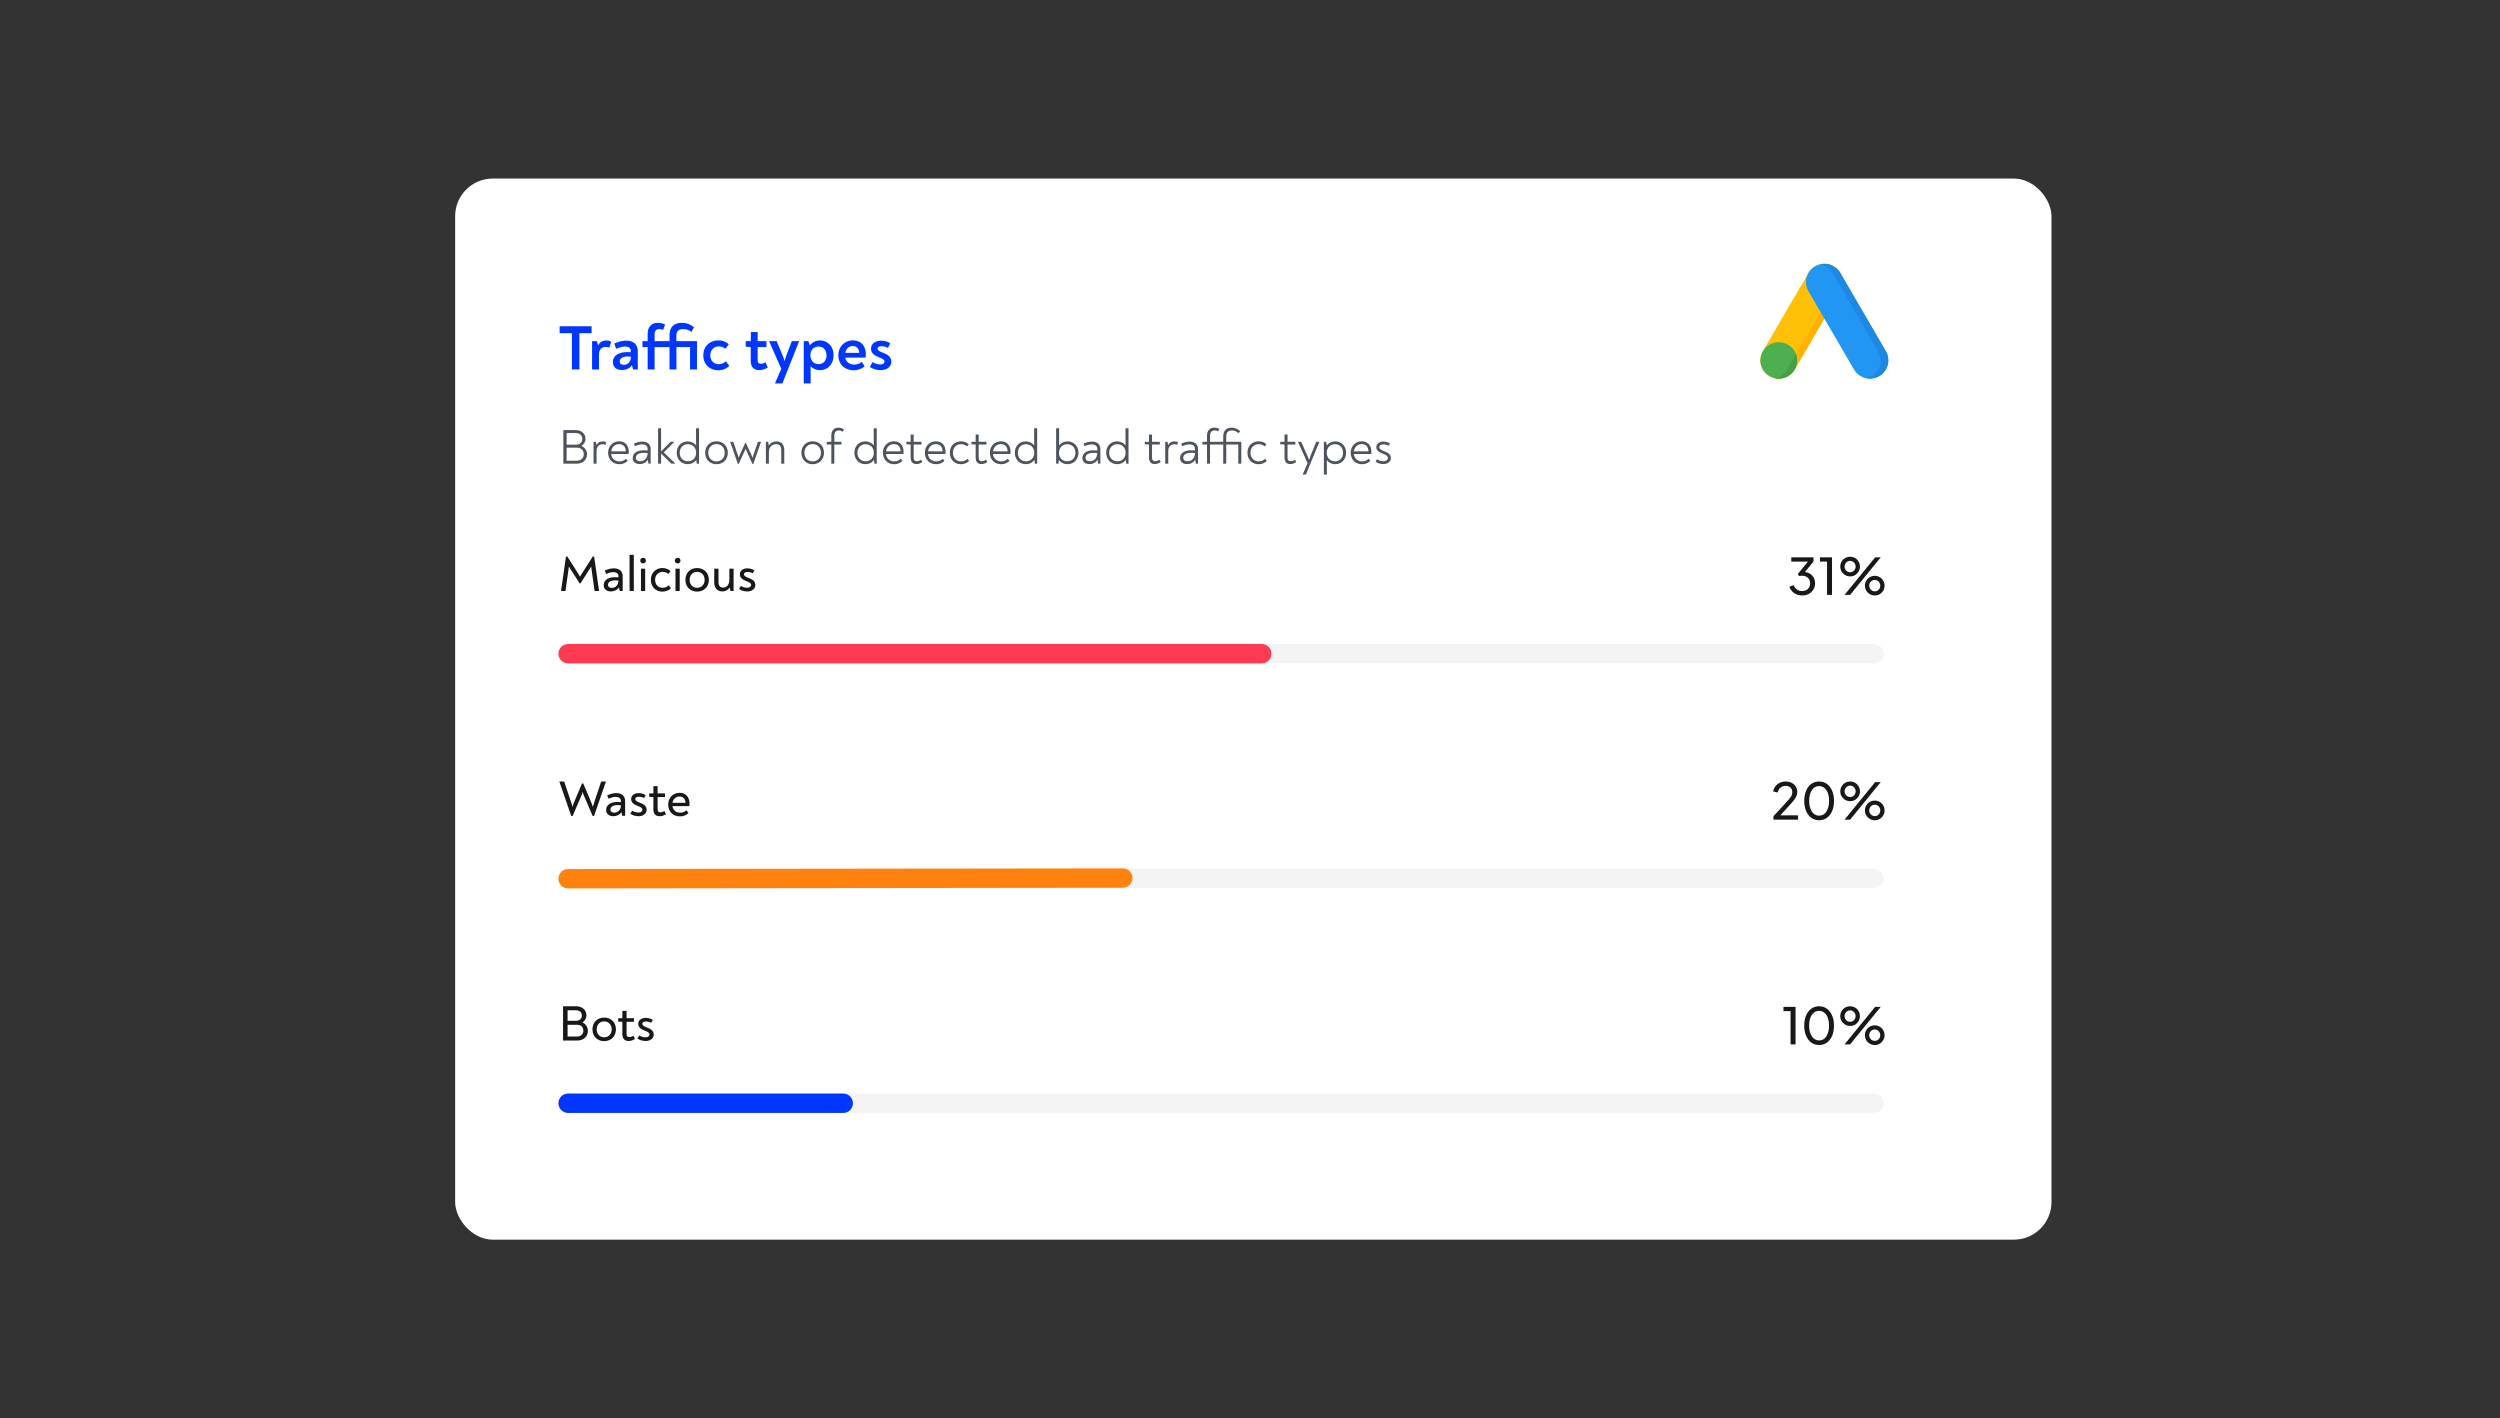
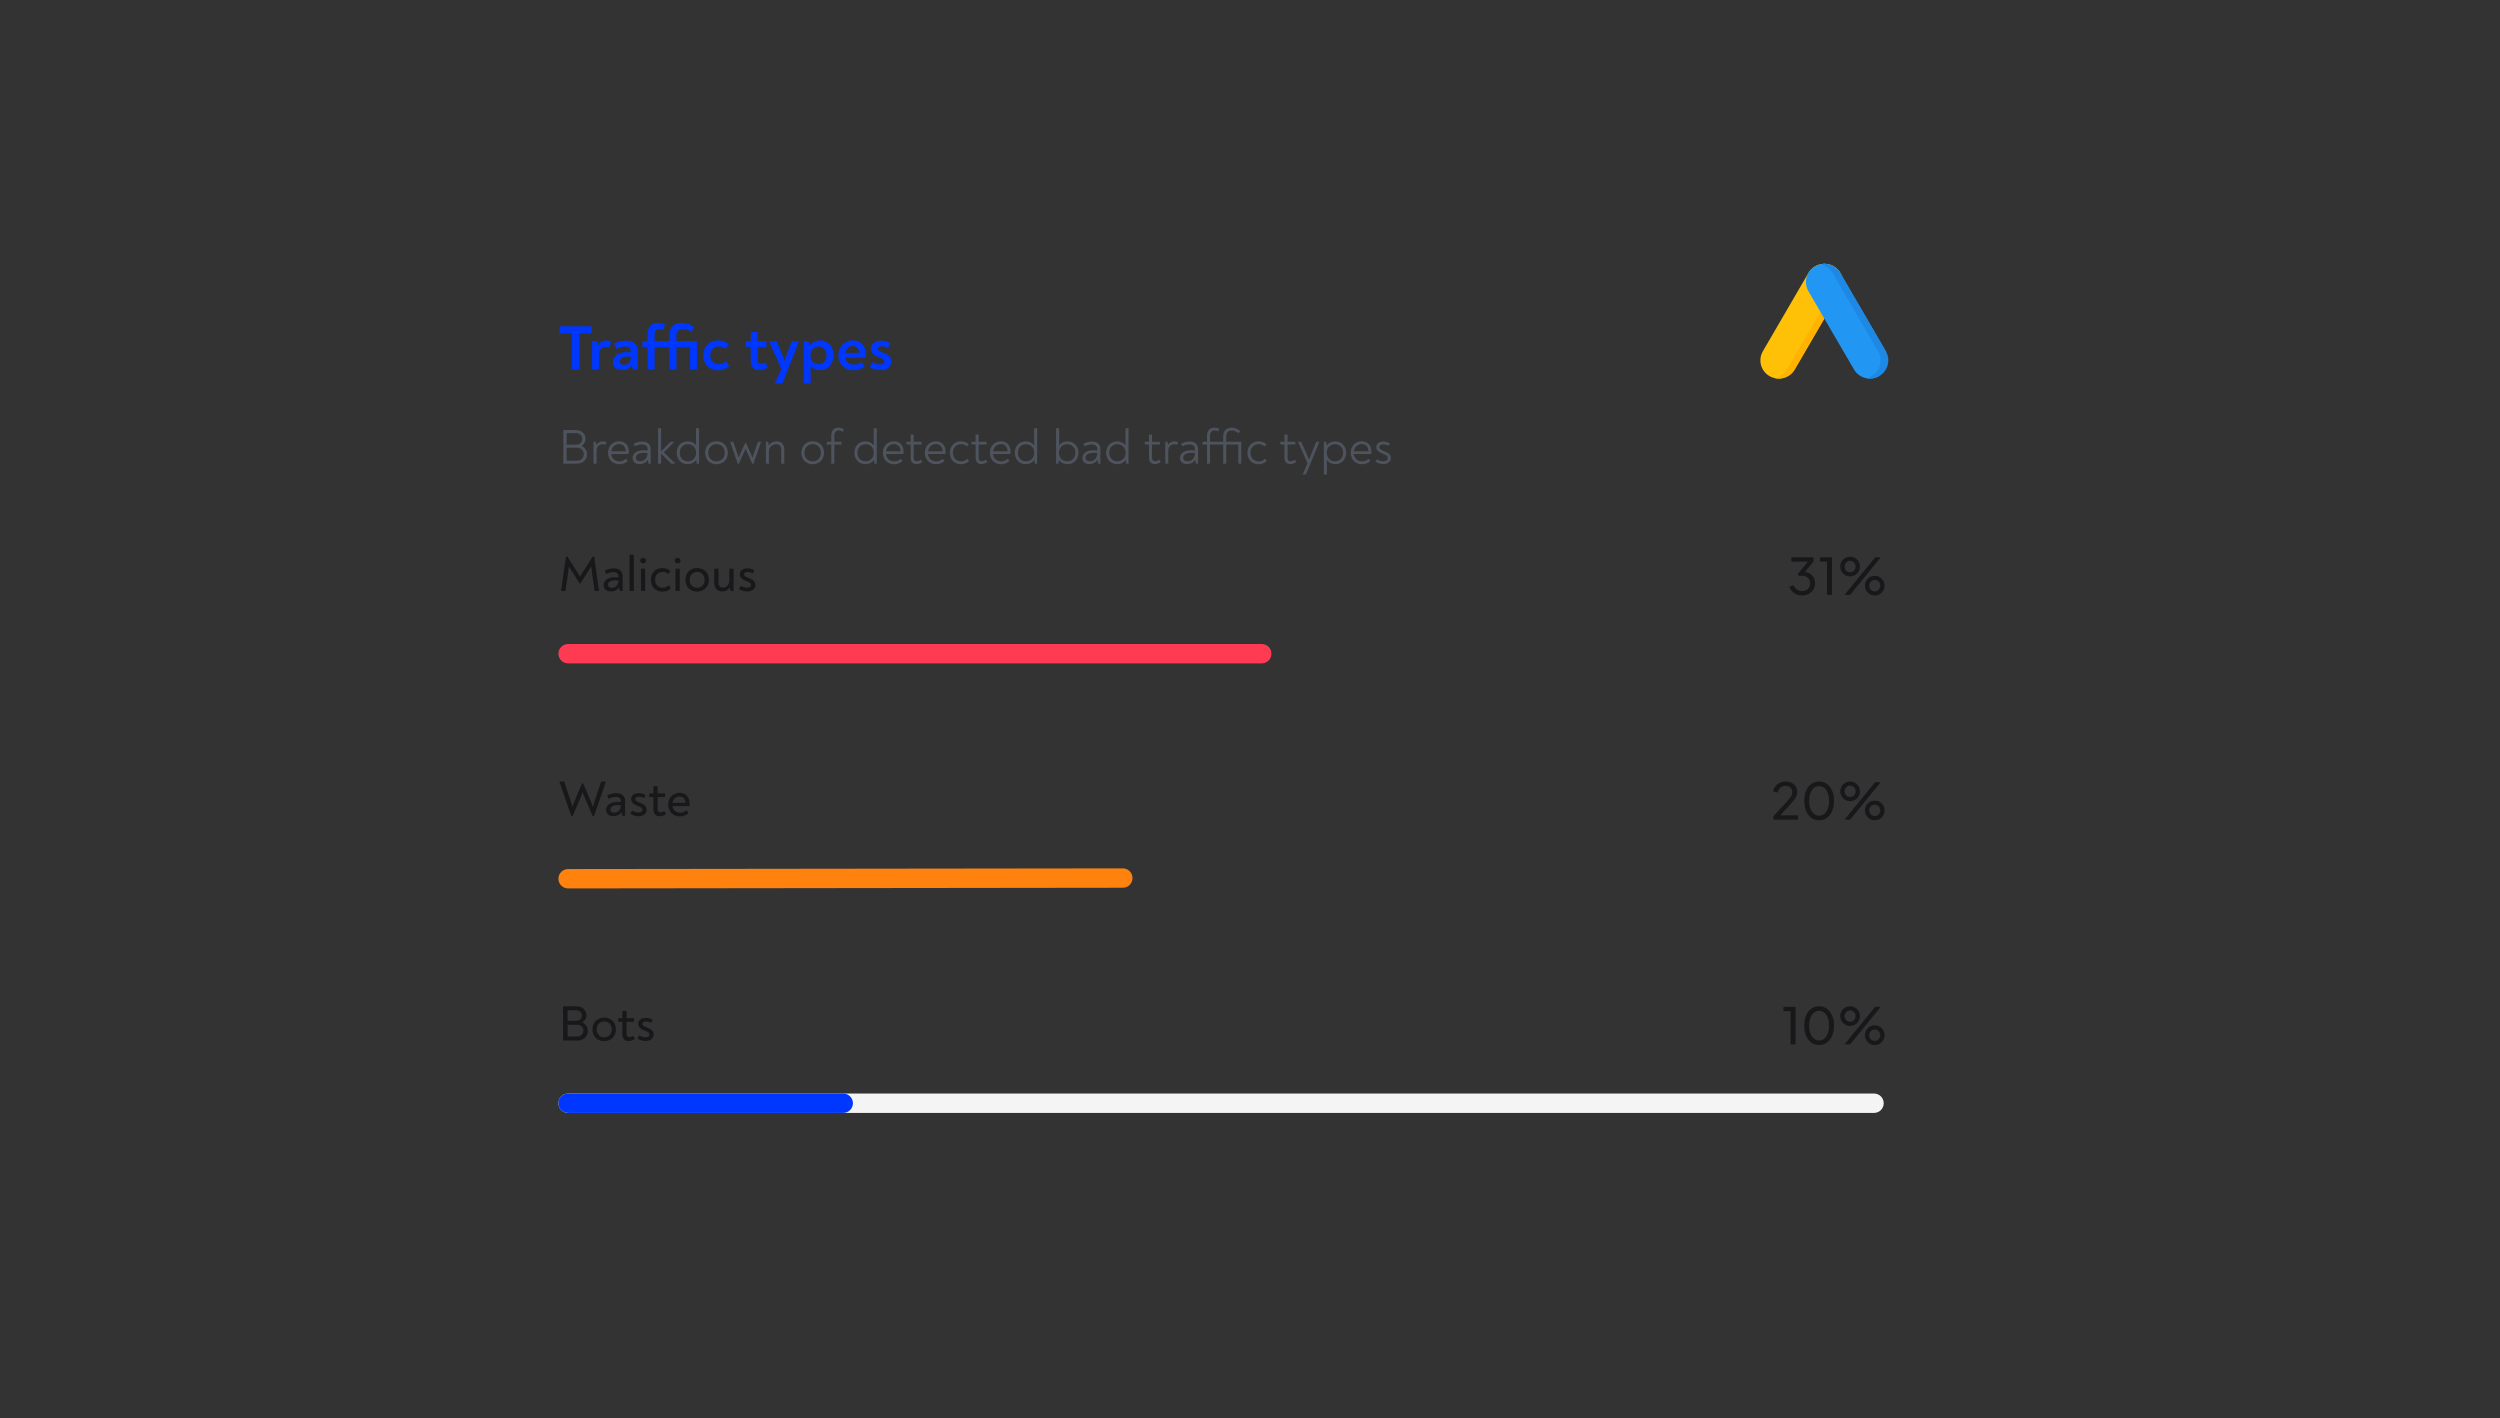
<svg xmlns="http://www.w3.org/2000/svg" width="379" height="215" viewBox="0 0 379 215" fill="none">
  <rect x="0" y="0" width="379" height="215" fill="#333333" stroke="none" />
-   <rect x="69" y="27.07" width="242.004" height="160.862" rx="5.705" fill="white" />
  <path d="M277.965 40.371C276.632 39.608 274.927 40.06 274.158 41.382L267.249 53.25C266.479 54.572 266.936 56.262 268.269 57.025C269.602 57.789 271.307 57.336 272.076 56.014L278.985 44.146C279.755 42.825 279.298 41.134 277.965 40.371Z" fill="#FFC107" />
  <path d="M277.965 40.371C277.342 40.014 276.638 39.923 275.987 40.062C276.263 40.121 276.536 40.223 276.794 40.371C278.127 41.134 278.584 42.824 277.814 44.146L270.905 56.014C270.495 56.718 269.82 57.176 269.076 57.334C270.227 57.58 271.456 57.079 272.076 56.014L278.985 44.146C279.754 42.824 279.298 41.134 277.965 40.371Z" fill="#FFB300" />
-   <path d="M269.659 57.397C271.197 57.397 272.443 56.161 272.443 54.636C272.443 53.111 271.197 51.875 269.659 51.875C268.122 51.875 266.875 53.111 266.875 54.636C266.875 56.161 268.122 57.397 269.659 57.397Z" fill="#4CAF50" />
-   <path d="M269.077 57.334C269.076 57.334 269.076 57.335 269.076 57.335C269.264 57.375 269.459 57.396 269.659 57.396C271.197 57.396 272.443 56.16 272.443 54.635C272.443 54.296 272.382 53.972 272.269 53.672L270.906 56.014C270.496 56.718 269.82 57.175 269.077 57.334Z" fill="#43A047" />
-   <path d="M285.891 53.25L278.982 41.382C278.213 40.06 276.508 39.608 275.175 40.371C273.842 41.134 273.385 42.825 274.155 44.146L281.064 56.014C281.834 57.336 283.538 57.789 284.871 57.025C286.204 56.262 286.661 54.572 285.891 53.25Z" fill="#2196F3" />
+   <path d="M285.891 53.25L278.982 41.382C278.213 40.06 276.508 39.608 275.175 40.371C273.842 41.134 273.385 42.825 274.155 44.146L281.064 56.014C281.834 57.336 283.538 57.789 284.871 57.025Z" fill="#2196F3" />
  <path d="M285.897 53.249L278.988 41.382C278.368 40.316 277.14 39.816 275.988 40.062C276.732 40.22 277.407 40.678 277.817 41.382L284.726 53.249C285.496 54.571 285.039 56.262 283.706 57.025C283.448 57.173 283.175 57.275 282.899 57.334C283.55 57.472 284.254 57.381 284.877 57.025C286.21 56.262 286.666 54.571 285.897 53.249Z" fill="#1E88E5" />
  <path d="M89.684 49.462H84.839V50.512H86.698V56.012H87.835V50.512H89.684V49.462ZM91.917 51.619C91.359 51.619 90.925 51.87 90.675 52.351L90.472 51.716H89.76V56.012H90.81V53.671C90.81 52.987 91.224 52.592 91.831 52.592C92.052 52.592 92.225 52.631 92.389 52.689L92.659 51.802C92.457 51.687 92.216 51.619 91.917 51.619ZM94.917 51.639C94.339 51.639 93.751 51.793 93.116 52.082L93.414 52.881C93.858 52.669 94.329 52.534 94.753 52.534C95.302 52.534 95.63 52.756 95.63 53.199V53.392C95.476 53.382 95.312 53.373 95.09 53.373C93.78 53.373 92.913 53.912 92.913 54.894C92.913 55.655 93.472 56.098 94.262 56.098C94.965 56.098 95.476 55.819 95.794 55.366L95.986 56.012H96.689V53.238C96.689 52.197 96.015 51.639 94.917 51.639ZM94.57 55.309C94.185 55.309 93.954 55.126 93.954 54.788C93.954 54.316 94.397 54.047 95.158 54.047C95.35 54.047 95.485 54.056 95.659 54.076C95.639 54.856 95.187 55.309 94.57 55.309ZM105.661 51.716H102.54V50.849C102.54 50.155 102.954 49.886 103.57 49.886C104.091 49.886 104.437 50.049 104.813 50.319L105.218 49.616C104.678 49.173 104.12 48.942 103.368 48.942C102.164 48.942 101.5 49.597 101.5 50.791V51.716H99.236V50.637C99.236 50.146 99.506 49.886 99.939 49.886C100.17 49.886 100.344 49.924 100.536 50.001L100.835 49.192C100.43 49.009 100.122 48.942 99.718 48.942C98.735 48.942 98.186 49.606 98.186 50.579V51.716H97.396V52.611H98.186V56.012H99.236V52.611H101.5V56.012H102.549V52.611H104.611V56.012H105.661V51.716ZM108.835 56.137C109.596 56.137 110.087 55.915 110.569 55.472L110.039 54.769C109.721 55.068 109.403 55.212 108.941 55.212C108.247 55.212 107.679 54.711 107.679 53.864C107.679 53.045 108.238 52.515 108.96 52.515C109.374 52.515 109.663 52.621 109.971 52.881L110.482 52.178C110.029 51.783 109.509 51.6 108.883 51.6C107.65 51.6 106.619 52.457 106.619 53.864C106.619 55.366 107.746 56.137 108.835 56.137ZM115.091 56.108C115.583 56.108 115.997 55.964 116.392 55.713L116.055 54.923C115.814 55.077 115.583 55.145 115.332 55.145C115.053 55.145 114.86 55.02 114.86 54.596V52.611H116.19V51.716H114.86V50.338H113.839L113.81 51.716H113.049V52.554L113.81 52.611V54.702C113.81 55.665 114.321 56.108 115.091 56.108ZM120.042 51.716L119.204 53.912C119.117 54.172 119.03 54.432 118.944 54.75C118.857 54.432 118.761 54.172 118.655 53.912L117.74 51.716H116.603V51.745L118.443 55.906L117.489 58.112V58.131H118.607L121.14 51.745V51.716H120.042ZM124.321 51.61C123.656 51.61 123.117 51.899 122.761 52.371L122.558 51.716H121.846V58.131H122.895V56.541C122.895 56.166 122.895 55.819 122.876 55.52C123.223 55.886 123.724 56.118 124.321 56.118C125.515 56.118 126.373 55.183 126.373 53.844C126.373 52.554 125.506 51.61 124.321 51.61ZM124.1 55.203C123.367 55.203 122.857 54.663 122.857 53.854C122.857 53.064 123.358 52.534 124.1 52.534C124.822 52.534 125.304 53.074 125.304 53.873C125.304 54.654 124.822 55.203 124.1 55.203ZM129.304 51.6C128.003 51.6 127.088 52.592 127.088 53.854C127.088 55.203 128.032 56.137 129.41 56.137C130.074 56.137 130.594 55.935 131.086 55.54L130.642 54.865C130.344 55.126 129.997 55.27 129.506 55.27C128.812 55.27 128.273 54.904 128.138 54.211H131.22C131.24 54.037 131.259 53.864 131.259 53.71C131.259 52.419 130.517 51.6 129.304 51.6ZM129.284 52.457C129.833 52.457 130.238 52.814 130.267 53.498H128.148C128.263 52.833 128.716 52.457 129.284 52.457ZM133.532 56.108C134.476 56.108 135.121 55.607 135.121 54.808C135.121 54.095 134.582 53.739 133.83 53.459C133.368 53.295 133.05 53.132 133.05 52.852C133.05 52.583 133.329 52.486 133.657 52.486C133.946 52.486 134.293 52.573 134.611 52.737L134.977 52.034C134.514 51.764 134.061 51.648 133.57 51.648C132.751 51.648 132.048 52.062 132.048 52.852C132.048 53.556 132.578 53.912 133.262 54.172C133.686 54.336 134.09 54.49 134.09 54.808C134.09 55.077 133.84 55.251 133.455 55.251C133.05 55.251 132.646 55.126 132.279 54.894L131.865 55.636C132.366 55.954 132.896 56.108 133.532 56.108Z" fill="#0037FF" />
  <path d="M88.147 67.596C88.514 67.379 88.762 67.004 88.762 66.517C88.762 65.738 88.118 65.198 87.308 65.198H85.405V70.293H87.443C88.335 70.293 88.994 69.716 88.994 68.877C88.994 68.308 88.657 67.813 88.147 67.596ZM85.9 65.648H87.278C87.84 65.648 88.275 65.978 88.275 66.517C88.275 67.094 87.9 67.416 87.293 67.416H85.9V65.648ZM87.421 69.844H85.9V67.866H87.458C88.065 67.866 88.5 68.263 88.5 68.847C88.5 69.461 88.043 69.844 87.421 69.844ZM91.382 66.914C90.918 66.914 90.603 67.124 90.416 67.469L90.326 66.982H89.981V70.293H90.439V68.375C90.439 67.731 90.806 67.349 91.345 67.349C91.532 67.349 91.66 67.386 91.787 67.431L91.922 67.026C91.772 66.959 91.592 66.914 91.382 66.914ZM93.856 66.899C92.875 66.899 92.185 67.671 92.185 68.63C92.185 69.656 92.89 70.375 93.894 70.375C94.418 70.375 94.823 70.196 95.16 69.873L94.897 69.544C94.643 69.806 94.351 69.948 93.886 69.948C93.264 69.948 92.725 69.529 92.65 68.825H95.302C95.317 68.712 95.325 68.607 95.325 68.502C95.325 67.536 94.778 66.899 93.856 66.899ZM93.849 67.326C94.455 67.326 94.86 67.716 94.875 68.42H92.665C92.755 67.761 93.234 67.326 93.849 67.326ZM97.385 66.944C96.965 66.944 96.538 67.049 96.088 67.259L96.246 67.648C96.613 67.476 96.98 67.371 97.34 67.371C97.849 67.371 98.179 67.603 98.179 68.068V68.293C98.006 68.27 97.819 68.263 97.572 68.263C96.598 68.263 95.916 68.69 95.916 69.431C95.916 70.001 96.328 70.353 96.972 70.353C97.557 70.353 97.984 70.091 98.224 69.694L98.306 70.293H98.643V68.09C98.643 67.341 98.141 66.944 97.385 66.944ZM97.047 69.926C96.635 69.926 96.396 69.731 96.396 69.401C96.396 68.915 96.86 68.645 97.639 68.645C97.857 68.645 97.999 68.652 98.179 68.675C98.156 69.431 97.729 69.926 97.047 69.926ZM100.632 68.585L102.206 67.004V66.982H101.651L100.22 68.435V64.921H99.763V70.293H100.22V68.757L101.786 70.293H102.356V70.255L100.632 68.585ZM105.518 64.921V66.644C105.518 66.959 105.526 67.259 105.533 67.543C105.264 67.154 104.792 66.914 104.252 66.914C103.278 66.914 102.589 67.641 102.589 68.622C102.589 69.634 103.271 70.368 104.252 70.368C104.829 70.368 105.286 70.113 105.556 69.701L105.623 70.293H105.975V64.921H105.518ZM104.282 69.933C103.548 69.933 103.046 69.394 103.046 68.637C103.046 67.881 103.548 67.341 104.282 67.341C105.031 67.341 105.533 67.888 105.533 68.637C105.533 69.386 105.046 69.933 104.282 69.933ZM108.614 70.375C109.625 70.375 110.337 69.656 110.337 68.637C110.337 67.618 109.625 66.899 108.614 66.899C107.617 66.899 106.906 67.618 106.906 68.637C106.906 69.656 107.617 70.375 108.614 70.375ZM108.614 69.948C107.88 69.948 107.37 69.409 107.37 68.637C107.37 67.873 107.88 67.326 108.614 67.326C109.363 67.326 109.872 67.873 109.872 68.637C109.872 69.409 109.356 69.948 108.614 69.948ZM114.901 66.982L114.22 68.959C114.167 69.102 114.13 69.237 114.085 69.394C114.032 69.237 113.98 69.109 113.912 68.974L113.088 67.161H112.976L112.144 68.982C112.084 69.117 112.032 69.237 111.98 69.394C111.935 69.229 111.897 69.109 111.852 68.967L111.163 66.982H110.698V66.997L111.86 70.33H111.995L113.036 68.038L114.062 70.33H114.205L115.366 66.997V66.982H114.901ZM117.719 66.914C117.157 66.914 116.752 67.191 116.557 67.543L116.452 66.982H116.108V70.293H116.565V68.51C116.565 67.821 117.007 67.341 117.674 67.341C118.228 67.341 118.438 67.701 118.438 68.263V70.293H118.895V68.27C118.895 67.409 118.49 66.914 117.719 66.914ZM123.195 70.375C124.206 70.375 124.918 69.656 124.918 68.637C124.918 67.618 124.206 66.899 123.195 66.899C122.199 66.899 121.487 67.618 121.487 68.637C121.487 69.656 122.199 70.375 123.195 70.375ZM123.195 69.948C122.461 69.948 121.951 69.409 121.951 68.637C121.951 67.873 122.461 67.326 123.195 67.326C123.944 67.326 124.454 67.873 124.454 68.637C124.454 69.409 123.937 69.948 123.195 69.948ZM126.027 70.293H126.484V67.386H127.57V66.982H126.484V66.03C126.484 65.521 126.746 65.258 127.151 65.258C127.39 65.258 127.555 65.326 127.743 65.453L127.952 65.124C127.698 64.936 127.45 64.831 127.098 64.831C126.364 64.831 126.027 65.378 126.027 66.03V66.982H125.338V67.386H126.027V70.293ZM132.457 64.921V66.644C132.457 66.959 132.464 67.259 132.472 67.543C132.202 67.154 131.73 66.914 131.191 66.914C130.217 66.914 129.527 67.641 129.527 68.622C129.527 69.634 130.209 70.368 131.191 70.368C131.768 70.368 132.225 70.113 132.494 69.701L132.562 70.293H132.914V64.921H132.457ZM131.221 69.933C130.486 69.933 129.984 69.394 129.984 68.637C129.984 67.881 130.486 67.341 131.221 67.341C131.97 67.341 132.472 67.888 132.472 68.637C132.472 69.386 131.985 69.933 131.221 69.933ZM135.515 66.899C134.533 66.899 133.844 67.671 133.844 68.63C133.844 69.656 134.548 70.375 135.552 70.375C136.077 70.375 136.481 70.196 136.818 69.873L136.556 69.544C136.301 69.806 136.009 69.948 135.545 69.948C134.923 69.948 134.383 69.529 134.309 68.825H136.961C136.976 68.712 136.983 68.607 136.983 68.502C136.983 67.536 136.436 66.899 135.515 66.899ZM135.507 67.326C136.114 67.326 136.519 67.716 136.534 68.42H134.324C134.413 67.761 134.893 67.326 135.507 67.326ZM138.931 70.353C139.276 70.353 139.583 70.225 139.83 70.038L139.628 69.694C139.418 69.844 139.208 69.918 138.976 69.918C138.684 69.918 138.512 69.776 138.512 69.356V67.386H139.695V66.982H138.512V65.88H138.055V66.982H137.41V67.356L138.055 67.386V69.356C138.055 70.038 138.392 70.353 138.931 70.353ZM141.88 66.899C140.898 66.899 140.209 67.671 140.209 68.63C140.209 69.656 140.913 70.375 141.917 70.375C142.442 70.375 142.846 70.196 143.183 69.873L142.921 69.544C142.667 69.806 142.374 69.948 141.91 69.948C141.288 69.948 140.749 69.529 140.674 68.825H143.326C143.341 68.712 143.348 68.607 143.348 68.502C143.348 67.536 142.801 66.899 141.88 66.899ZM141.872 67.326C142.479 67.326 142.884 67.716 142.899 68.42H140.689C140.779 67.761 141.258 67.326 141.872 67.326ZM145.64 70.375C146.217 70.375 146.576 70.203 146.921 69.881L146.666 69.551C146.397 69.806 146.127 69.948 145.677 69.948C144.988 69.948 144.456 69.424 144.456 68.63C144.456 67.851 144.996 67.334 145.685 67.334C146.074 67.334 146.337 67.439 146.606 67.671L146.869 67.356C146.531 67.056 146.164 66.907 145.685 66.907C144.786 66.907 143.992 67.536 143.992 68.63C143.992 69.769 144.816 70.375 145.64 70.375ZM148.786 70.353C149.131 70.353 149.438 70.225 149.685 70.038L149.483 69.694C149.273 69.844 149.063 69.918 148.831 69.918C148.539 69.918 148.367 69.776 148.367 69.356V67.386H149.55V66.982H148.367V65.88H147.91V66.982H147.265V67.356L147.91 67.386V69.356C147.91 70.038 148.247 70.353 148.786 70.353ZM151.735 66.899C150.753 66.899 150.064 67.671 150.064 68.63C150.064 69.656 150.768 70.375 151.772 70.375C152.297 70.375 152.701 70.196 153.038 69.873L152.776 69.544C152.521 69.806 152.229 69.948 151.765 69.948C151.143 69.948 150.604 69.529 150.529 68.825H153.181C153.196 68.712 153.203 68.607 153.203 68.502C153.203 67.536 152.656 66.899 151.735 66.899ZM151.727 67.326C152.334 67.326 152.739 67.716 152.754 68.42H150.544C150.634 67.761 151.113 67.326 151.727 67.326ZM156.776 64.921V66.644C156.776 66.959 156.783 67.259 156.791 67.543C156.521 67.154 156.049 66.914 155.51 66.914C154.536 66.914 153.847 67.641 153.847 68.622C153.847 69.634 154.528 70.368 155.51 70.368C156.087 70.368 156.544 70.113 156.813 69.701L156.881 70.293H157.233V64.921H156.776ZM155.54 69.933C154.806 69.933 154.304 69.394 154.304 68.637C154.304 67.881 154.806 67.341 155.54 67.341C156.289 67.341 156.791 67.888 156.791 68.637C156.791 69.386 156.304 69.933 155.54 69.933ZM161.831 66.914C161.291 66.914 160.819 67.154 160.55 67.558C160.557 67.266 160.565 66.959 160.565 66.644V64.921H160.108V70.293H160.46L160.527 69.716C160.804 70.121 161.269 70.368 161.831 70.368C162.812 70.368 163.494 69.634 163.494 68.622C163.494 67.641 162.805 66.914 161.831 66.914ZM161.801 69.933C161.037 69.933 160.542 69.386 160.542 68.637C160.542 67.888 161.052 67.341 161.801 67.341C162.535 67.341 163.037 67.881 163.037 68.637C163.037 69.394 162.535 69.933 161.801 69.933ZM165.557 66.944C165.138 66.944 164.711 67.049 164.261 67.259L164.419 67.648C164.786 67.476 165.153 67.371 165.512 67.371C166.022 67.371 166.351 67.603 166.351 68.068V68.293C166.179 68.27 165.992 68.263 165.745 68.263C164.771 68.263 164.089 68.69 164.089 69.431C164.089 70.001 164.501 70.353 165.145 70.353C165.73 70.353 166.157 70.091 166.396 69.694L166.479 70.293H166.816V68.09C166.816 67.341 166.314 66.944 165.557 66.944ZM165.22 69.926C164.808 69.926 164.568 69.731 164.568 69.401C164.568 68.915 165.033 68.645 165.812 68.645C166.029 68.645 166.172 68.652 166.351 68.675C166.329 69.431 165.902 69.926 165.22 69.926ZM170.626 64.921V66.644C170.626 66.959 170.633 67.259 170.641 67.543C170.371 67.154 169.899 66.914 169.359 66.914C168.386 66.914 167.696 67.641 167.696 68.622C167.696 69.634 168.378 70.368 169.359 70.368C169.936 70.368 170.393 70.113 170.663 69.701L170.73 70.293H171.083V64.921H170.626ZM169.389 69.933C168.655 69.933 168.153 69.394 168.153 68.637C168.153 67.881 168.655 67.341 169.389 67.341C170.139 67.341 170.641 67.888 170.641 68.637C170.641 69.386 170.154 69.933 169.389 69.933ZM175.066 70.353C175.411 70.353 175.718 70.225 175.965 70.038L175.763 69.694C175.553 69.844 175.343 69.918 175.111 69.918C174.819 69.918 174.647 69.776 174.647 69.356V67.386H175.83V66.982H174.647V65.88H174.19V66.982H173.545V67.356L174.19 67.386V69.356C174.19 70.038 174.527 70.353 175.066 70.353ZM178.051 66.914C177.586 66.914 177.271 67.124 177.084 67.469L176.994 66.982H176.65V70.293H177.107V68.375C177.107 67.731 177.474 67.349 178.013 67.349C178.2 67.349 178.328 67.386 178.455 67.431L178.59 67.026C178.44 66.959 178.26 66.914 178.051 66.914ZM180.365 66.944C179.946 66.944 179.519 67.049 179.069 67.259L179.227 67.648C179.594 67.476 179.961 67.371 180.32 67.371C180.83 67.371 181.159 67.603 181.159 68.068V68.293C180.987 68.27 180.8 68.263 180.553 68.263C179.579 68.263 178.897 68.69 178.897 69.431C178.897 70.001 179.309 70.353 179.953 70.353C180.538 70.353 180.965 70.091 181.204 69.694L181.287 70.293H181.624V68.09C181.624 67.341 181.122 66.944 180.365 66.944ZM180.028 69.926C179.616 69.926 179.376 69.731 179.376 69.401C179.376 68.915 179.841 68.645 180.62 68.645C180.837 68.645 180.98 68.652 181.159 68.675C181.137 69.431 180.71 69.926 180.028 69.926ZM188.183 66.982H185.898V66.15C185.898 65.513 186.235 65.258 186.767 65.258C187.172 65.258 187.464 65.423 187.764 65.671L188.011 65.371C187.636 65.026 187.232 64.831 186.715 64.831C185.846 64.831 185.441 65.371 185.441 66.15V66.982H183.441V66.03C183.441 65.521 183.703 65.258 184.13 65.258C184.347 65.258 184.52 65.296 184.699 65.378L184.842 65.004C184.565 64.876 184.347 64.831 184.07 64.831C183.328 64.831 182.984 65.378 182.984 66.03V66.982H182.295V67.386H182.984V70.293H183.441V67.386H185.441V70.293H185.898V67.386H187.726V70.293H188.183V66.982ZM190.759 70.375C191.336 70.375 191.696 70.203 192.04 69.881L191.786 69.551C191.516 69.806 191.246 69.948 190.797 69.948C190.107 69.948 189.575 69.424 189.575 68.63C189.575 67.851 190.115 67.334 190.804 67.334C191.194 67.334 191.456 67.439 191.726 67.671L191.988 67.356C191.651 67.056 191.284 66.907 190.804 66.907C189.905 66.907 189.111 67.536 189.111 68.63C189.111 69.769 189.935 70.375 190.759 70.375ZM195.61 70.353C195.955 70.353 196.262 70.225 196.509 70.038L196.307 69.694C196.097 69.844 195.887 69.918 195.655 69.918C195.363 69.918 195.191 69.776 195.191 69.356V67.386H196.374V66.982H195.191V65.88H194.734V66.982H194.089V67.356L194.734 67.386V69.356C194.734 70.038 195.071 70.353 195.61 70.353ZM199.537 66.982L198.676 69.102C198.601 69.289 198.526 69.484 198.451 69.716C198.376 69.484 198.294 69.297 198.211 69.102L197.26 66.982H196.78V66.997L198.226 70.211L197.492 71.926V71.941H197.972L200.009 66.997V66.982H199.537ZM202.436 66.914C201.874 66.914 201.425 67.154 201.14 67.536L201.043 66.982H200.698V71.941H201.155V70.638C201.155 70.308 201.148 70.001 201.14 69.746C201.417 70.121 201.882 70.368 202.429 70.368C203.38 70.368 204.069 69.641 204.069 68.622C204.069 67.633 203.38 66.914 202.436 66.914ZM202.399 69.941C201.665 69.941 201.133 69.409 201.133 68.622C201.133 67.866 201.657 67.341 202.399 67.341C203.111 67.341 203.612 67.881 203.612 68.645C203.612 69.401 203.111 69.941 202.399 69.941ZM206.438 66.899C205.457 66.899 204.768 67.671 204.768 68.63C204.768 69.656 205.472 70.375 206.476 70.375C207 70.375 207.405 70.196 207.742 69.873L207.48 69.544C207.225 69.806 206.933 69.948 206.468 69.948C205.846 69.948 205.307 69.529 205.232 68.825H207.884C207.899 68.712 207.907 68.607 207.907 68.502C207.907 67.536 207.36 66.899 206.438 66.899ZM206.431 67.326C207.038 67.326 207.442 67.716 207.457 68.42H205.247C205.337 67.761 205.817 67.326 206.431 67.326ZM209.734 70.353C210.386 70.353 210.858 69.978 210.858 69.424C210.858 68.87 210.401 68.607 209.801 68.383C209.412 68.233 209.105 68.083 209.105 67.783C209.105 67.476 209.404 67.364 209.741 67.364C210.011 67.364 210.281 67.439 210.521 67.573L210.723 67.244C210.423 67.049 210.079 66.944 209.719 66.944C209.157 66.944 208.648 67.229 208.648 67.783C208.648 68.315 209.097 68.57 209.636 68.78C210.034 68.937 210.401 69.102 210.401 69.424C210.401 69.724 210.138 69.926 209.734 69.926C209.367 69.926 209.052 69.836 208.76 69.626L208.528 69.986C208.88 70.225 209.269 70.353 209.734 70.353Z" fill="#4E545E" />
  <path fill-rule="evenodd" clip-rule="evenodd" d="M84.656 167.25C84.656 166.439 85.314 165.781 86.125 165.781H284.103C284.915 165.781 285.572 166.439 285.572 167.25V167.25C285.572 168.061 284.915 168.719 284.103 168.719H86.125C85.314 168.719 84.656 168.061 84.656 167.25V167.25Z" fill="#F4F4F5" />
  <path d="M88.299 155.004C88.658 154.768 88.903 154.386 88.903 153.912C88.903 153.103 88.23 152.553 87.367 152.553H85.359V157.746H87.513C88.444 157.746 89.124 157.166 89.124 156.295C89.124 155.715 88.796 155.233 88.299 155.004ZM86.046 153.156H87.291C87.826 153.156 88.207 153.439 88.207 153.935C88.207 154.454 87.879 154.752 87.306 154.752H86.046V153.156ZM87.444 157.143H86.046V155.356H87.474C88.04 155.356 88.437 155.699 88.437 156.242C88.437 156.807 88.024 157.143 87.444 157.143ZM91.589 157.838C92.643 157.838 93.376 157.097 93.376 156.051C93.376 155.004 92.643 154.264 91.589 154.264C90.55 154.264 89.817 155.004 89.817 156.051C89.817 157.097 90.55 157.838 91.589 157.838ZM91.589 157.257C90.925 157.257 90.459 156.761 90.459 156.051C90.459 155.348 90.925 154.844 91.589 154.844C92.276 154.844 92.735 155.348 92.735 156.051C92.735 156.761 92.269 157.257 91.589 157.257ZM95.287 157.815C95.662 157.815 95.982 157.693 96.265 157.502L96.013 157.021C95.807 157.158 95.608 157.219 95.394 157.219C95.15 157.219 94.989 157.105 94.989 156.723V154.905H96.112V154.355H94.989V153.248H94.356L94.348 154.355H93.714V154.875L94.348 154.905V156.753C94.348 157.486 94.715 157.815 95.287 157.815ZM97.894 157.815C98.596 157.815 99.1 157.418 99.1 156.822C99.1 156.249 98.65 155.974 98.039 155.753C97.657 155.608 97.382 155.47 97.382 155.211C97.382 154.943 97.649 154.859 97.939 154.859C98.191 154.859 98.474 154.928 98.711 155.058L98.963 154.615C98.634 154.416 98.275 154.309 97.901 154.309C97.298 154.309 96.756 154.615 96.756 155.203C96.756 155.76 97.183 156.035 97.748 156.249C98.107 156.387 98.466 156.532 98.466 156.822C98.466 157.082 98.237 157.25 97.871 157.25C97.519 157.25 97.206 157.166 96.916 156.967L96.626 157.441C97 157.685 97.405 157.815 97.894 157.815Z" fill="#18181B" />
  <path d="M271.45 158.332V153.292H270.373V152.642H272.206V158.332H271.45ZM275.779 158.424C275.326 158.424 274.929 158.301 274.588 158.057C274.252 157.808 273.99 157.464 273.801 157.026C273.613 156.583 273.519 156.069 273.519 155.483C273.519 154.898 273.613 154.386 273.801 153.948C273.99 153.505 274.252 153.162 274.588 152.917C274.924 152.673 275.319 152.551 275.772 152.551C276.225 152.551 276.619 152.673 276.955 152.917C277.292 153.162 277.554 153.505 277.742 153.948C277.936 154.386 278.032 154.898 278.032 155.483C278.032 156.069 277.938 156.583 277.75 157.026C277.561 157.469 277.297 157.813 276.955 158.057C276.619 158.301 276.227 158.424 275.779 158.424ZM275.779 157.729C276.085 157.729 276.35 157.637 276.574 157.454C276.798 157.265 276.971 157.003 277.093 156.667C277.22 156.331 277.284 155.937 277.284 155.483C277.284 155.03 277.22 154.636 277.093 154.3C276.971 153.964 276.795 153.704 276.566 153.521C276.342 153.337 276.077 153.246 275.772 153.246C275.466 153.246 275.201 153.337 274.977 153.521C274.753 153.704 274.578 153.964 274.45 154.3C274.328 154.636 274.267 155.03 274.267 155.483C274.267 155.931 274.328 156.323 274.45 156.659C274.578 156.996 274.753 157.258 274.977 157.446C275.207 157.635 275.474 157.729 275.779 157.729ZM279.626 158.332L284.269 152.642H285.117L280.473 158.332H279.626ZM280.481 155.529C280.201 155.529 279.949 155.463 279.725 155.331C279.501 155.193 279.32 155.012 279.183 154.788C279.05 154.564 278.984 154.315 278.984 154.04C278.984 153.765 279.05 153.516 279.183 153.292C279.32 153.062 279.501 152.882 279.725 152.749C279.949 152.617 280.201 152.551 280.481 152.551C280.756 152.551 281.005 152.617 281.229 152.749C281.454 152.882 281.632 153.062 281.764 153.292C281.896 153.516 281.963 153.765 281.963 154.04C281.963 154.315 281.896 154.564 281.764 154.788C281.632 155.012 281.454 155.193 281.229 155.331C281.005 155.463 280.756 155.529 280.481 155.529ZM280.473 154.903C280.647 154.903 280.794 154.862 280.916 154.781C281.039 154.699 281.135 154.592 281.207 154.46C281.278 154.328 281.313 154.188 281.313 154.04C281.313 153.887 281.278 153.747 281.207 153.62C281.135 153.488 281.039 153.381 280.916 153.299C280.794 153.213 280.647 153.169 280.473 153.169C280.31 153.169 280.165 153.213 280.038 153.299C279.911 153.381 279.812 153.488 279.74 153.62C279.669 153.752 279.633 153.892 279.633 154.04C279.633 154.183 279.669 154.323 279.74 154.46C279.812 154.592 279.911 154.699 280.038 154.781C280.165 154.862 280.31 154.903 280.473 154.903ZM284.216 158.424C283.936 158.424 283.684 158.357 283.46 158.225C283.236 158.088 283.055 157.907 282.917 157.683C282.785 157.459 282.719 157.209 282.719 156.934C282.719 156.659 282.785 156.41 282.917 156.186C283.055 155.957 283.236 155.776 283.46 155.644C283.684 155.511 283.936 155.445 284.216 155.445C284.491 155.445 284.74 155.511 284.964 155.644C285.188 155.776 285.366 155.957 285.499 156.186C285.631 156.41 285.697 156.659 285.697 156.934C285.697 157.209 285.631 157.459 285.499 157.683C285.366 157.907 285.188 158.088 284.964 158.225C284.74 158.357 284.491 158.424 284.216 158.424ZM284.216 157.797C284.384 157.797 284.529 157.757 284.651 157.675C284.778 157.594 284.875 157.487 284.941 157.354C285.012 157.222 285.048 157.082 285.048 156.934C285.048 156.782 285.012 156.642 284.941 156.514C284.875 156.382 284.778 156.275 284.651 156.194C284.529 156.107 284.384 156.064 284.216 156.064C284.053 156.064 283.905 156.107 283.773 156.194C283.645 156.275 283.546 156.382 283.475 156.514C283.404 156.647 283.368 156.787 283.368 156.934C283.368 157.077 283.404 157.217 283.475 157.354C283.546 157.487 283.645 157.594 283.773 157.675C283.905 157.757 284.053 157.797 284.216 157.797Z" fill="#18181B" />
  <path fill-rule="evenodd" clip-rule="evenodd" d="M84.656 167.25C84.656 166.439 85.314 165.781 86.125 165.781H127.836C128.647 165.781 129.304 166.439 129.304 167.25V167.25C129.304 168.061 128.647 168.719 127.836 168.719H86.125C85.314 168.719 84.656 168.061 84.656 167.25V167.25Z" fill="#0037FF" />
-   <path fill-rule="evenodd" clip-rule="evenodd" d="M84.656 133.176C84.656 132.365 85.314 131.707 86.125 131.707H284.103C284.915 131.707 285.572 132.365 285.572 133.176V133.176C285.572 133.987 284.915 134.644 284.103 134.644H86.125C85.314 134.644 84.656 133.987 84.656 133.176V133.176Z" fill="#F4F4F5" />
  <path d="M91.14 118.479L90.163 121.404C90.071 121.679 89.964 121.999 89.872 122.32C89.773 122.007 89.651 121.679 89.513 121.35L88.414 118.769H88.23L87.085 121.495C86.978 121.755 86.879 122.007 86.787 122.32C86.711 121.999 86.619 121.74 86.535 121.488L85.527 118.479H84.801V118.502L86.604 123.71H86.81L88.108 120.678C88.192 120.495 88.253 120.304 88.322 120.06C88.398 120.304 88.467 120.495 88.551 120.678L89.85 123.71H90.056L91.858 118.502V118.479H91.14ZM93.433 120.235C92.99 120.235 92.539 120.35 92.058 120.571L92.257 121.091C92.631 120.915 92.99 120.808 93.356 120.808C93.822 120.808 94.128 121.014 94.128 121.419V121.602C93.968 121.587 93.807 121.579 93.586 121.579C92.562 121.579 91.89 122.03 91.89 122.786C91.89 123.374 92.31 123.733 92.967 123.733C93.54 123.733 93.96 123.496 94.212 123.13L94.326 123.672H94.769V121.442C94.769 120.663 94.242 120.235 93.433 120.235ZM93.112 123.198C92.746 123.198 92.539 123.023 92.539 122.733C92.539 122.312 92.944 122.053 93.662 122.053C93.853 122.053 93.975 122.06 94.135 122.083C94.113 122.755 93.716 123.198 93.112 123.198ZM96.82 123.741C97.522 123.741 98.026 123.343 98.026 122.748C98.026 122.175 97.576 121.9 96.965 121.679C96.583 121.533 96.308 121.396 96.308 121.136C96.308 120.869 96.575 120.785 96.865 120.785C97.117 120.785 97.4 120.854 97.637 120.984L97.889 120.541C97.56 120.342 97.201 120.235 96.827 120.235C96.224 120.235 95.682 120.541 95.682 121.129C95.682 121.686 96.109 121.961 96.674 122.175C97.033 122.312 97.392 122.458 97.392 122.748C97.392 123.007 97.163 123.175 96.797 123.175C96.445 123.175 96.132 123.091 95.842 122.893L95.552 123.366C95.926 123.611 96.331 123.741 96.82 123.741ZM99.993 123.741C100.368 123.741 100.688 123.618 100.971 123.427L100.719 122.946C100.513 123.084 100.314 123.145 100.1 123.145C99.856 123.145 99.695 123.03 99.695 122.648V120.831H100.818V120.281H99.695V119.174H99.062L99.054 120.281H98.42V120.8L99.054 120.831V122.679C99.054 123.412 99.421 123.741 99.993 123.741ZM103.021 120.189C102.013 120.189 101.295 120.976 101.295 121.969C101.295 123.03 102.029 123.764 103.083 123.764C103.602 123.764 104.022 123.588 104.381 123.267L104.068 122.832C103.823 123.069 103.533 123.198 103.105 123.198C102.517 123.198 102.029 122.839 101.937 122.206H104.511C104.526 122.083 104.534 121.961 104.534 121.839C104.534 120.838 103.961 120.189 103.021 120.189ZM103.014 120.754C103.526 120.754 103.9 121.075 103.923 121.701H101.945C102.052 121.113 102.479 120.754 103.014 120.754Z" fill="#18181B" />
  <path d="M268.853 124.258V123.738L270.426 122.035C270.737 121.704 270.984 121.432 271.167 121.218C271.355 121.004 271.493 120.813 271.579 120.645C271.666 120.477 271.709 120.299 271.709 120.111C271.709 119.8 271.617 119.561 271.434 119.393C271.251 119.225 271.009 119.141 270.709 119.141C270.403 119.141 270.143 119.23 269.93 119.408C269.716 119.581 269.568 119.828 269.487 120.149L268.807 119.973C268.873 119.668 268.995 119.403 269.174 119.179C269.352 118.955 269.573 118.782 269.838 118.66C270.103 118.538 270.393 118.476 270.709 118.476C271.055 118.476 271.358 118.545 271.617 118.683C271.882 118.815 272.088 119.001 272.236 119.24C272.389 119.479 272.465 119.757 272.465 120.073C272.465 120.281 272.422 120.485 272.335 120.684C272.249 120.882 272.121 121.093 271.953 121.318C271.785 121.536 271.566 121.791 271.297 122.081L269.891 123.609H272.587V124.258H268.853ZM275.784 124.349C275.331 124.349 274.934 124.227 274.593 123.983C274.257 123.733 273.995 123.39 273.806 122.952C273.618 122.509 273.524 121.995 273.524 121.409C273.524 120.824 273.618 120.312 273.806 119.874C273.995 119.431 274.257 119.087 274.593 118.843C274.929 118.599 275.324 118.476 275.777 118.476C276.23 118.476 276.625 118.599 276.961 118.843C277.297 119.087 277.559 119.431 277.747 119.874C277.941 120.312 278.037 120.824 278.037 121.409C278.037 121.995 277.943 122.509 277.755 122.952C277.566 123.395 277.302 123.738 276.961 123.983C276.625 124.227 276.233 124.349 275.784 124.349ZM275.784 123.654C276.09 123.654 276.355 123.563 276.579 123.38C276.803 123.191 276.976 122.929 277.098 122.593C277.225 122.257 277.289 121.862 277.289 121.409C277.289 120.956 277.225 120.561 277.098 120.225C276.976 119.889 276.8 119.63 276.571 119.446C276.347 119.263 276.082 119.171 275.777 119.171C275.471 119.171 275.207 119.263 274.983 119.446C274.759 119.63 274.583 119.889 274.456 120.225C274.333 120.561 274.272 120.956 274.272 121.409C274.272 121.857 274.333 122.249 274.456 122.585C274.583 122.921 274.759 123.184 274.983 123.372C275.212 123.56 275.479 123.654 275.784 123.654ZM279.631 124.258L284.274 118.568H285.122L280.479 124.258H279.631ZM280.486 121.455C280.206 121.455 279.954 121.389 279.73 121.256C279.506 121.119 279.325 120.938 279.188 120.714C279.055 120.49 278.989 120.241 278.989 119.966C278.989 119.691 279.055 119.441 279.188 119.217C279.325 118.988 279.506 118.807 279.73 118.675C279.954 118.543 280.206 118.476 280.486 118.476C280.761 118.476 281.011 118.543 281.235 118.675C281.459 118.807 281.637 118.988 281.769 119.217C281.902 119.441 281.968 119.691 281.968 119.966C281.968 120.241 281.902 120.49 281.769 120.714C281.637 120.938 281.459 121.119 281.235 121.256C281.011 121.389 280.761 121.455 280.486 121.455ZM280.479 120.829C280.652 120.829 280.799 120.788 280.921 120.707C281.044 120.625 281.14 120.518 281.212 120.386C281.283 120.253 281.319 120.113 281.319 119.966C281.319 119.813 281.283 119.673 281.212 119.546C281.14 119.413 281.044 119.306 280.921 119.225C280.799 119.138 280.652 119.095 280.479 119.095C280.316 119.095 280.171 119.138 280.043 119.225C279.916 119.306 279.817 119.413 279.745 119.546C279.674 119.678 279.638 119.818 279.638 119.966C279.638 120.108 279.674 120.248 279.745 120.386C279.817 120.518 279.916 120.625 280.043 120.707C280.171 120.788 280.316 120.829 280.479 120.829ZM284.221 124.349C283.941 124.349 283.689 124.283 283.465 124.151C283.241 124.013 283.06 123.833 282.922 123.609C282.79 123.385 282.724 123.135 282.724 122.86C282.724 122.585 282.79 122.336 282.922 122.112C283.06 121.883 283.241 121.702 283.465 121.57C283.689 121.437 283.941 121.371 284.221 121.371C284.496 121.371 284.745 121.437 284.969 121.57C285.193 121.702 285.371 121.883 285.504 122.112C285.636 122.336 285.702 122.585 285.702 122.86C285.702 123.135 285.636 123.385 285.504 123.609C285.371 123.833 285.193 124.013 284.969 124.151C284.745 124.283 284.496 124.349 284.221 124.349ZM284.221 123.723C284.389 123.723 284.534 123.682 284.656 123.601C284.783 123.52 284.88 123.413 284.946 123.28C285.018 123.148 285.053 123.008 285.053 122.86C285.053 122.707 285.018 122.567 284.946 122.44C284.88 122.308 284.783 122.201 284.656 122.119C284.534 122.033 284.389 121.99 284.221 121.99C284.058 121.99 283.91 122.033 283.778 122.119C283.65 122.201 283.551 122.308 283.48 122.44C283.409 122.573 283.373 122.713 283.373 122.86C283.373 123.003 283.409 123.143 283.48 123.28C283.551 123.413 283.65 123.52 283.778 123.601C283.91 123.682 284.058 123.723 284.221 123.723Z" fill="#18181B" />
  <path fill-rule="evenodd" clip-rule="evenodd" d="M84.657 133.219C84.657 132.408 85.314 131.749 86.125 131.748L170.219 131.645C171.03 131.644 171.688 132.301 171.689 133.112V133.112C171.69 133.923 171.032 134.582 170.221 134.583L86.127 134.686C85.316 134.687 84.658 134.03 84.657 133.219V133.219Z" fill="#FF820F" />
  <path d="M90.071 84.366H89.865L88.269 86.871C88.162 87.047 88.047 87.23 87.933 87.429C87.826 87.23 87.711 87.047 87.604 86.871L86 84.366H85.802L85.053 89.598H85.725L86.176 86.428C86.199 86.253 86.23 86.077 86.245 85.886C86.344 86.054 86.451 86.222 86.543 86.367L87.864 88.429H88.009L89.323 86.367C89.422 86.214 89.536 86.046 89.636 85.878C89.643 86.062 89.666 86.245 89.689 86.413L90.14 89.598H90.819L90.071 84.366ZM93.06 86.161C92.617 86.161 92.166 86.275 91.685 86.497L91.884 87.016C92.258 86.841 92.617 86.734 92.984 86.734C93.45 86.734 93.755 86.94 93.755 87.345V87.528C93.595 87.513 93.434 87.505 93.213 87.505C92.189 87.505 91.517 87.956 91.517 88.712C91.517 89.3 91.937 89.659 92.594 89.659C93.167 89.659 93.587 89.422 93.839 89.055L93.954 89.598H94.397V87.368C94.397 86.589 93.87 86.161 93.06 86.161ZM92.739 89.124C92.373 89.124 92.166 88.948 92.166 88.658C92.166 88.238 92.571 87.979 93.289 87.979C93.48 87.979 93.602 87.986 93.763 88.009C93.74 88.681 93.343 89.124 92.739 89.124ZM95.446 89.598H96.088L96.08 84.106H95.439L95.446 89.598ZM97.49 85.412C97.757 85.412 97.925 85.229 97.925 85C97.925 84.756 97.764 84.565 97.49 84.565C97.222 84.565 97.062 84.756 97.062 84.993C97.062 85.222 97.23 85.412 97.49 85.412ZM97.169 89.598H97.81V86.207H97.169V89.598ZM100.381 89.689C100.969 89.689 101.351 89.514 101.717 89.178L101.381 88.727C101.114 88.979 100.847 89.109 100.442 89.109C99.808 89.109 99.312 88.643 99.312 87.895C99.312 87.161 99.816 86.695 100.45 86.695C100.809 86.695 101.061 86.787 101.32 87.016L101.656 86.581C101.305 86.268 100.908 86.115 100.419 86.115C99.48 86.115 98.67 86.779 98.67 87.895C98.67 89.094 99.549 89.689 100.381 89.689ZM102.725 85.412C102.993 85.412 103.161 85.229 103.161 85C103.161 84.756 103 84.565 102.725 84.565C102.458 84.565 102.298 84.756 102.298 84.993C102.298 85.222 102.466 85.412 102.725 85.412ZM102.404 89.598H103.046V86.207H102.404V89.598ZM105.678 89.689C106.732 89.689 107.465 88.948 107.465 87.902C107.465 86.856 106.732 86.115 105.678 86.115C104.639 86.115 103.906 86.856 103.906 87.902C103.906 88.948 104.639 89.689 105.678 89.689ZM105.678 89.109C105.013 89.109 104.547 88.612 104.547 87.902C104.547 87.2 105.013 86.695 105.678 86.695C106.365 86.695 106.823 87.2 106.823 87.902C106.823 88.612 106.357 89.109 105.678 89.109ZM110.572 86.207V87.91C110.572 88.528 110.251 89.078 109.632 89.078C109.113 89.078 108.922 88.742 108.922 88.261V86.207H108.28V88.276C108.28 89.124 108.685 89.659 109.518 89.659C110.029 89.659 110.404 89.414 110.617 89.063L110.747 89.598H111.213V86.207H110.572ZM113.302 89.666C114.005 89.666 114.509 89.269 114.509 88.674C114.509 88.101 114.058 87.826 113.447 87.604C113.065 87.459 112.79 87.322 112.79 87.062C112.79 86.795 113.058 86.711 113.348 86.711C113.6 86.711 113.883 86.779 114.119 86.909L114.371 86.466C114.043 86.268 113.684 86.161 113.31 86.161C112.706 86.161 112.164 86.466 112.164 87.055C112.164 87.612 112.592 87.887 113.157 88.101C113.516 88.238 113.875 88.383 113.875 88.674C113.875 88.933 113.646 89.101 113.279 89.101C112.928 89.101 112.615 89.017 112.325 88.819L112.034 89.292C112.409 89.537 112.813 89.666 113.302 89.666Z" fill="#18181B" />
-   <path fill-rule="evenodd" clip-rule="evenodd" d="M84.656 99.102C84.656 98.29 85.314 97.633 86.125 97.633H284.103C284.915 97.633 285.572 98.29 285.572 99.102V99.102C285.572 99.913 284.915 100.57 284.103 100.57H86.125C85.314 100.57 84.656 99.913 84.656 99.102V99.102Z" fill="#F4F4F5" />
  <path fill-rule="evenodd" clip-rule="evenodd" d="M84.656 99.102C84.656 98.29 85.314 97.633 86.125 97.633H191.283C192.094 97.633 192.751 98.29 192.751 99.102V99.102C192.751 99.913 192.094 100.57 191.283 100.57H86.125C85.314 100.57 84.656 99.913 84.656 99.102V99.102Z" fill="#FF3B53" />
  <path d="M273.204 90.275C272.904 90.275 272.623 90.222 272.364 90.115C272.104 90.008 271.88 89.858 271.692 89.664C271.503 89.466 271.363 89.231 271.272 88.962L271.906 88.702C272.012 88.987 272.181 89.209 272.41 89.366C272.639 89.524 272.904 89.603 273.204 89.603C273.438 89.603 273.647 89.557 273.83 89.466C274.013 89.374 274.156 89.242 274.258 89.069C274.365 88.895 274.418 88.687 274.418 88.442C274.418 88.193 274.365 87.984 274.258 87.816C274.156 87.643 274.013 87.511 273.83 87.419C273.647 87.327 273.436 87.281 273.196 87.281C273.12 87.281 273.036 87.287 272.944 87.297C272.858 87.307 272.784 87.322 272.723 87.343L272.562 86.999L274.082 85.143H271.562V84.494H274.93V85.12L273.479 86.907L273.433 86.709C273.774 86.719 274.075 86.798 274.334 86.945C274.594 87.093 274.798 87.294 274.945 87.549C275.093 87.798 275.167 88.091 275.167 88.427C275.167 88.773 275.083 89.086 274.915 89.366C274.747 89.646 274.515 89.868 274.22 90.031C273.924 90.194 273.586 90.275 273.204 90.275ZM276.979 90.184V85.143H275.902V84.494H277.735V90.184H276.979ZM279.628 90.184L284.272 84.494H285.119L280.476 90.184H279.628ZM280.484 87.381C280.204 87.381 279.951 87.315 279.727 87.182C279.503 87.045 279.323 86.864 279.185 86.64C279.053 86.416 278.987 86.166 278.987 85.891C278.987 85.617 279.053 85.367 279.185 85.143C279.323 84.914 279.503 84.733 279.727 84.601C279.951 84.469 280.204 84.402 280.484 84.402C280.758 84.402 281.008 84.469 281.232 84.601C281.456 84.733 281.634 84.914 281.767 85.143C281.899 85.367 281.965 85.617 281.965 85.891C281.965 86.166 281.899 86.416 281.767 86.64C281.634 86.864 281.456 87.045 281.232 87.182C281.008 87.315 280.758 87.381 280.484 87.381ZM280.476 86.754C280.649 86.754 280.797 86.714 280.919 86.632C281.041 86.551 281.138 86.444 281.209 86.312C281.28 86.179 281.316 86.039 281.316 85.891C281.316 85.739 281.28 85.599 281.209 85.472C281.138 85.339 281.041 85.232 280.919 85.151C280.797 85.064 280.649 85.021 280.476 85.021C280.313 85.021 280.168 85.064 280.041 85.151C279.913 85.232 279.814 85.339 279.743 85.472C279.671 85.604 279.636 85.744 279.636 85.891C279.636 86.034 279.671 86.174 279.743 86.312C279.814 86.444 279.913 86.551 280.041 86.632C280.168 86.714 280.313 86.754 280.476 86.754ZM284.218 90.275C283.938 90.275 283.686 90.209 283.462 90.077C283.238 89.939 283.057 89.758 282.92 89.534C282.787 89.31 282.721 89.061 282.721 88.786C282.721 88.511 282.787 88.262 282.92 88.038C283.057 87.808 283.238 87.628 283.462 87.495C283.686 87.363 283.938 87.297 284.218 87.297C284.493 87.297 284.743 87.363 284.967 87.495C285.191 87.628 285.369 87.808 285.501 88.038C285.634 88.262 285.7 88.511 285.7 88.786C285.7 89.061 285.634 89.31 285.501 89.534C285.369 89.758 285.191 89.939 284.967 90.077C284.743 90.209 284.493 90.275 284.218 90.275ZM284.218 89.649C284.386 89.649 284.531 89.608 284.653 89.527C284.781 89.445 284.877 89.338 284.944 89.206C285.015 89.074 285.051 88.934 285.051 88.786C285.051 88.633 285.015 88.493 284.944 88.366C284.877 88.234 284.781 88.127 284.653 88.045C284.531 87.959 284.386 87.915 284.218 87.915C284.055 87.915 283.908 87.959 283.775 88.045C283.648 88.127 283.549 88.234 283.477 88.366C283.406 88.498 283.37 88.638 283.37 88.786C283.37 88.929 283.406 89.069 283.477 89.206C283.549 89.338 283.648 89.445 283.775 89.527C283.908 89.608 284.055 89.649 284.218 89.649Z" fill="#18181B" />
</svg>